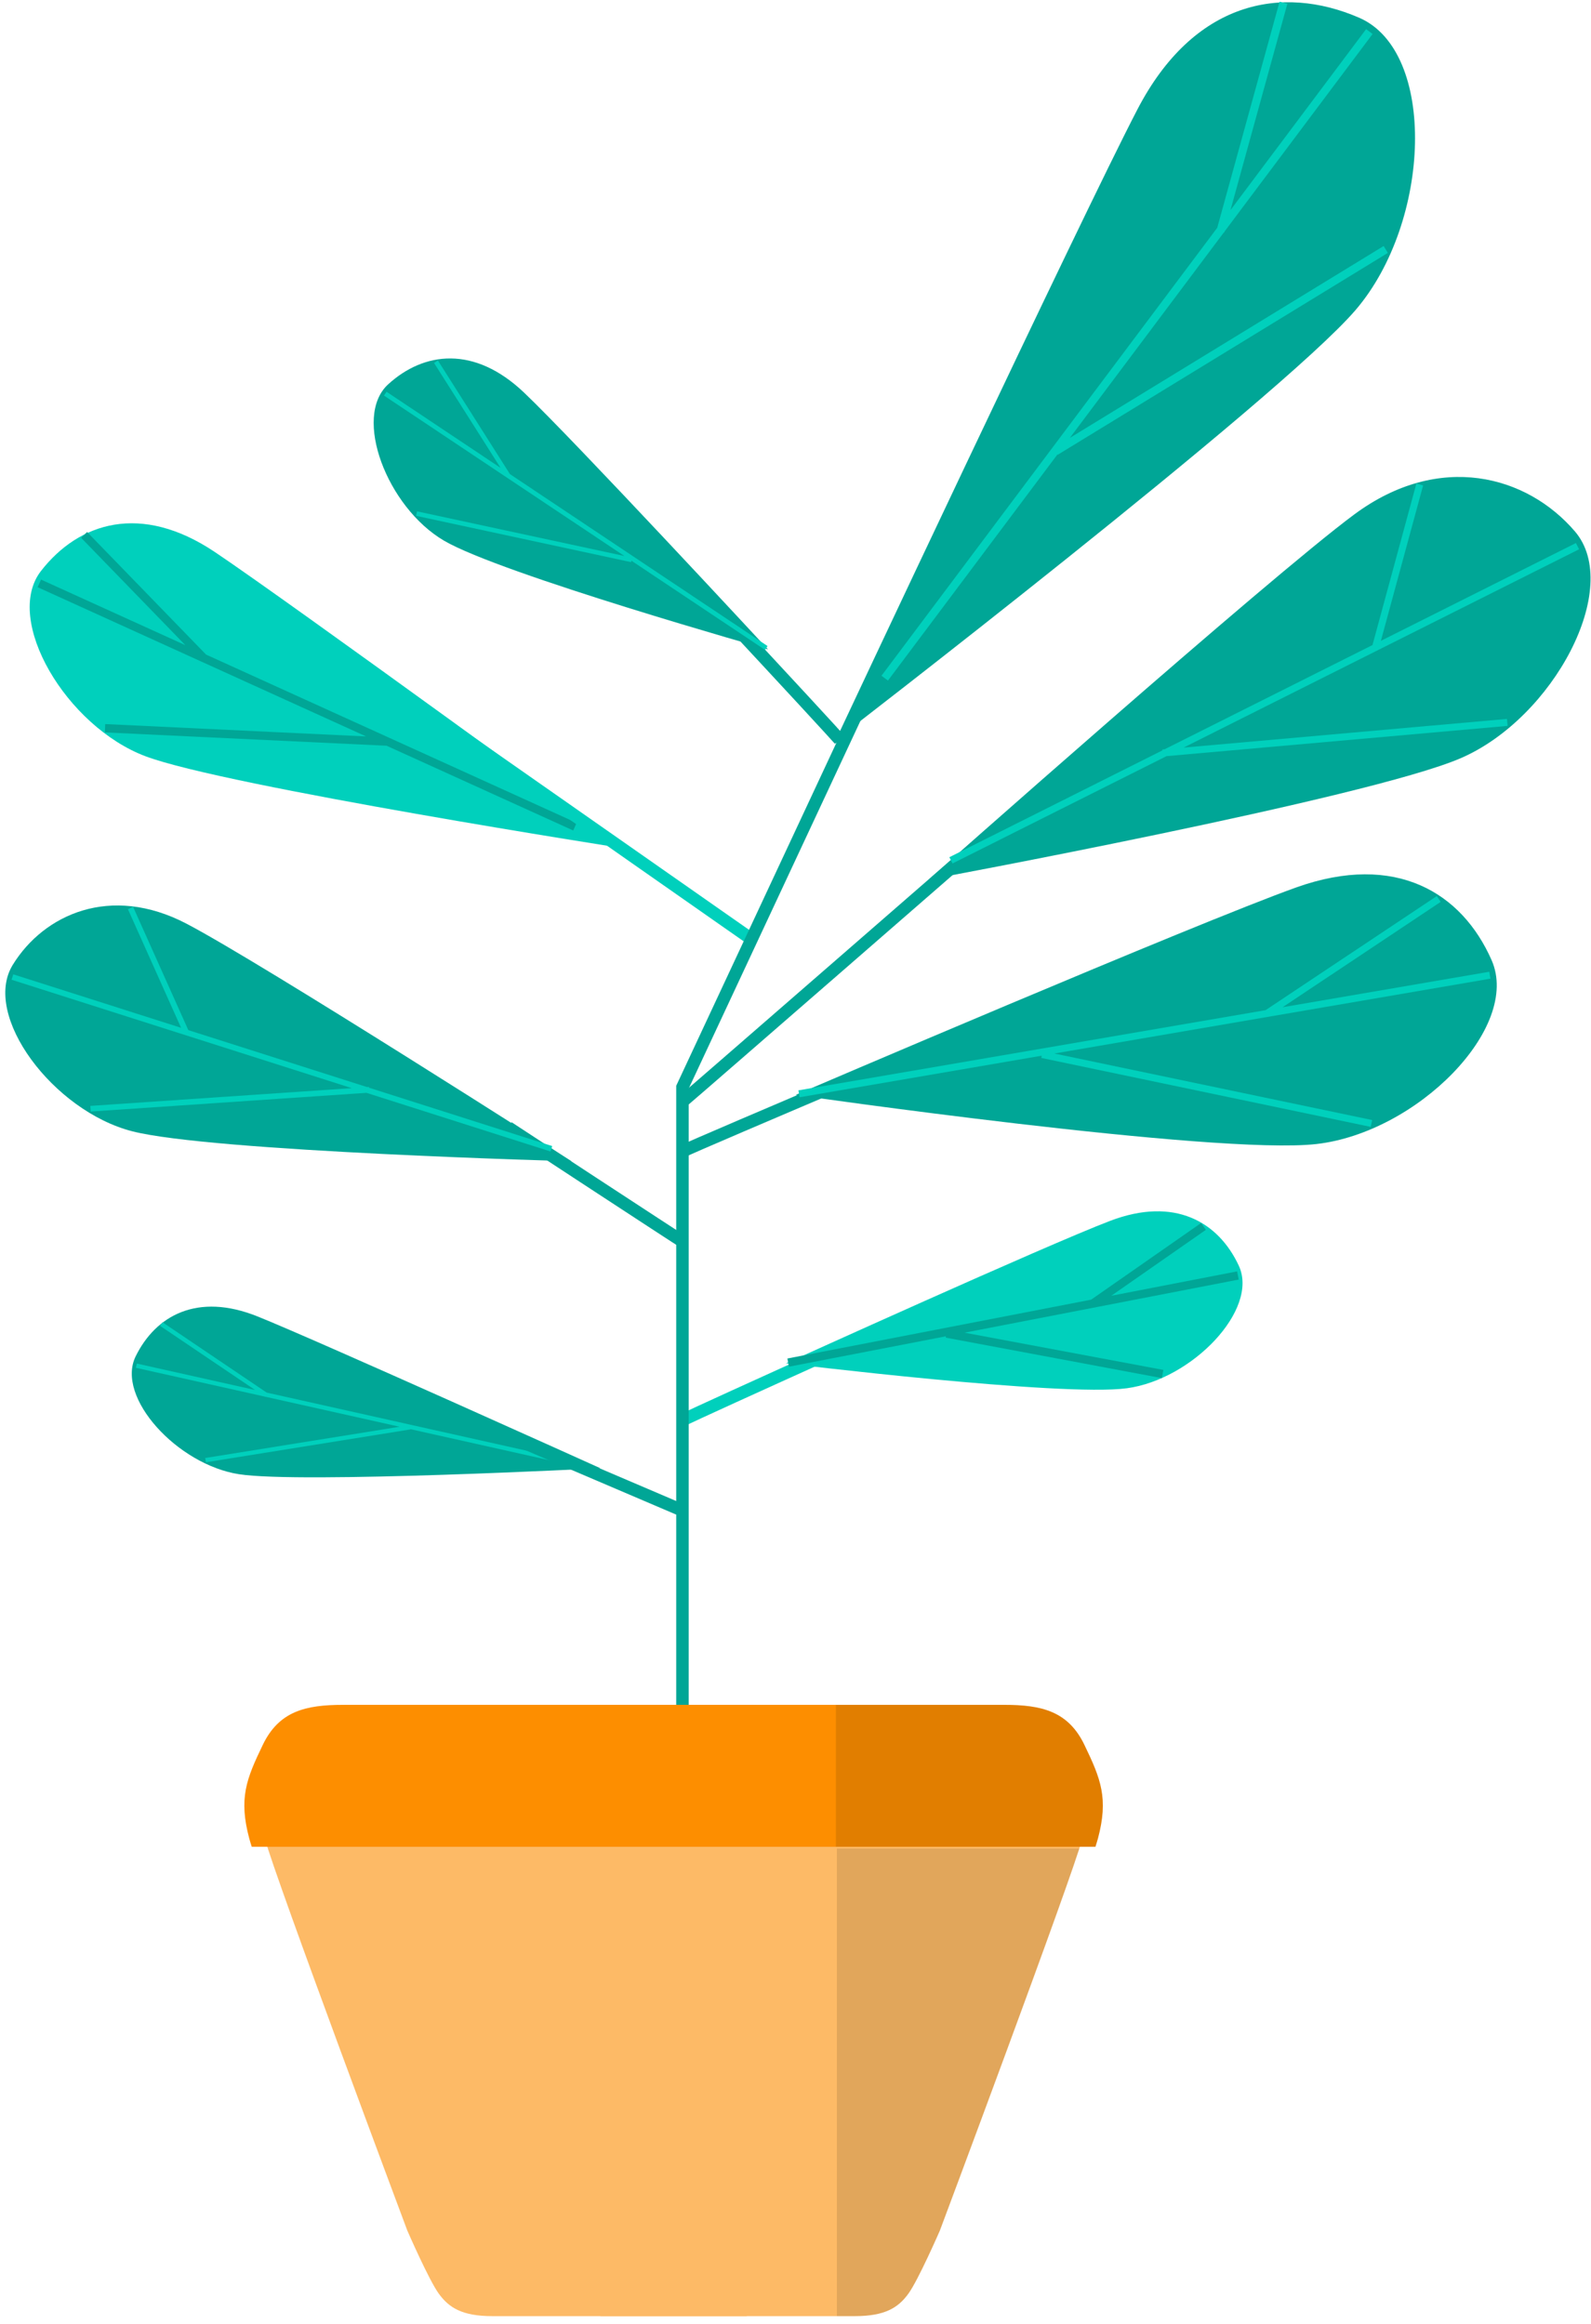
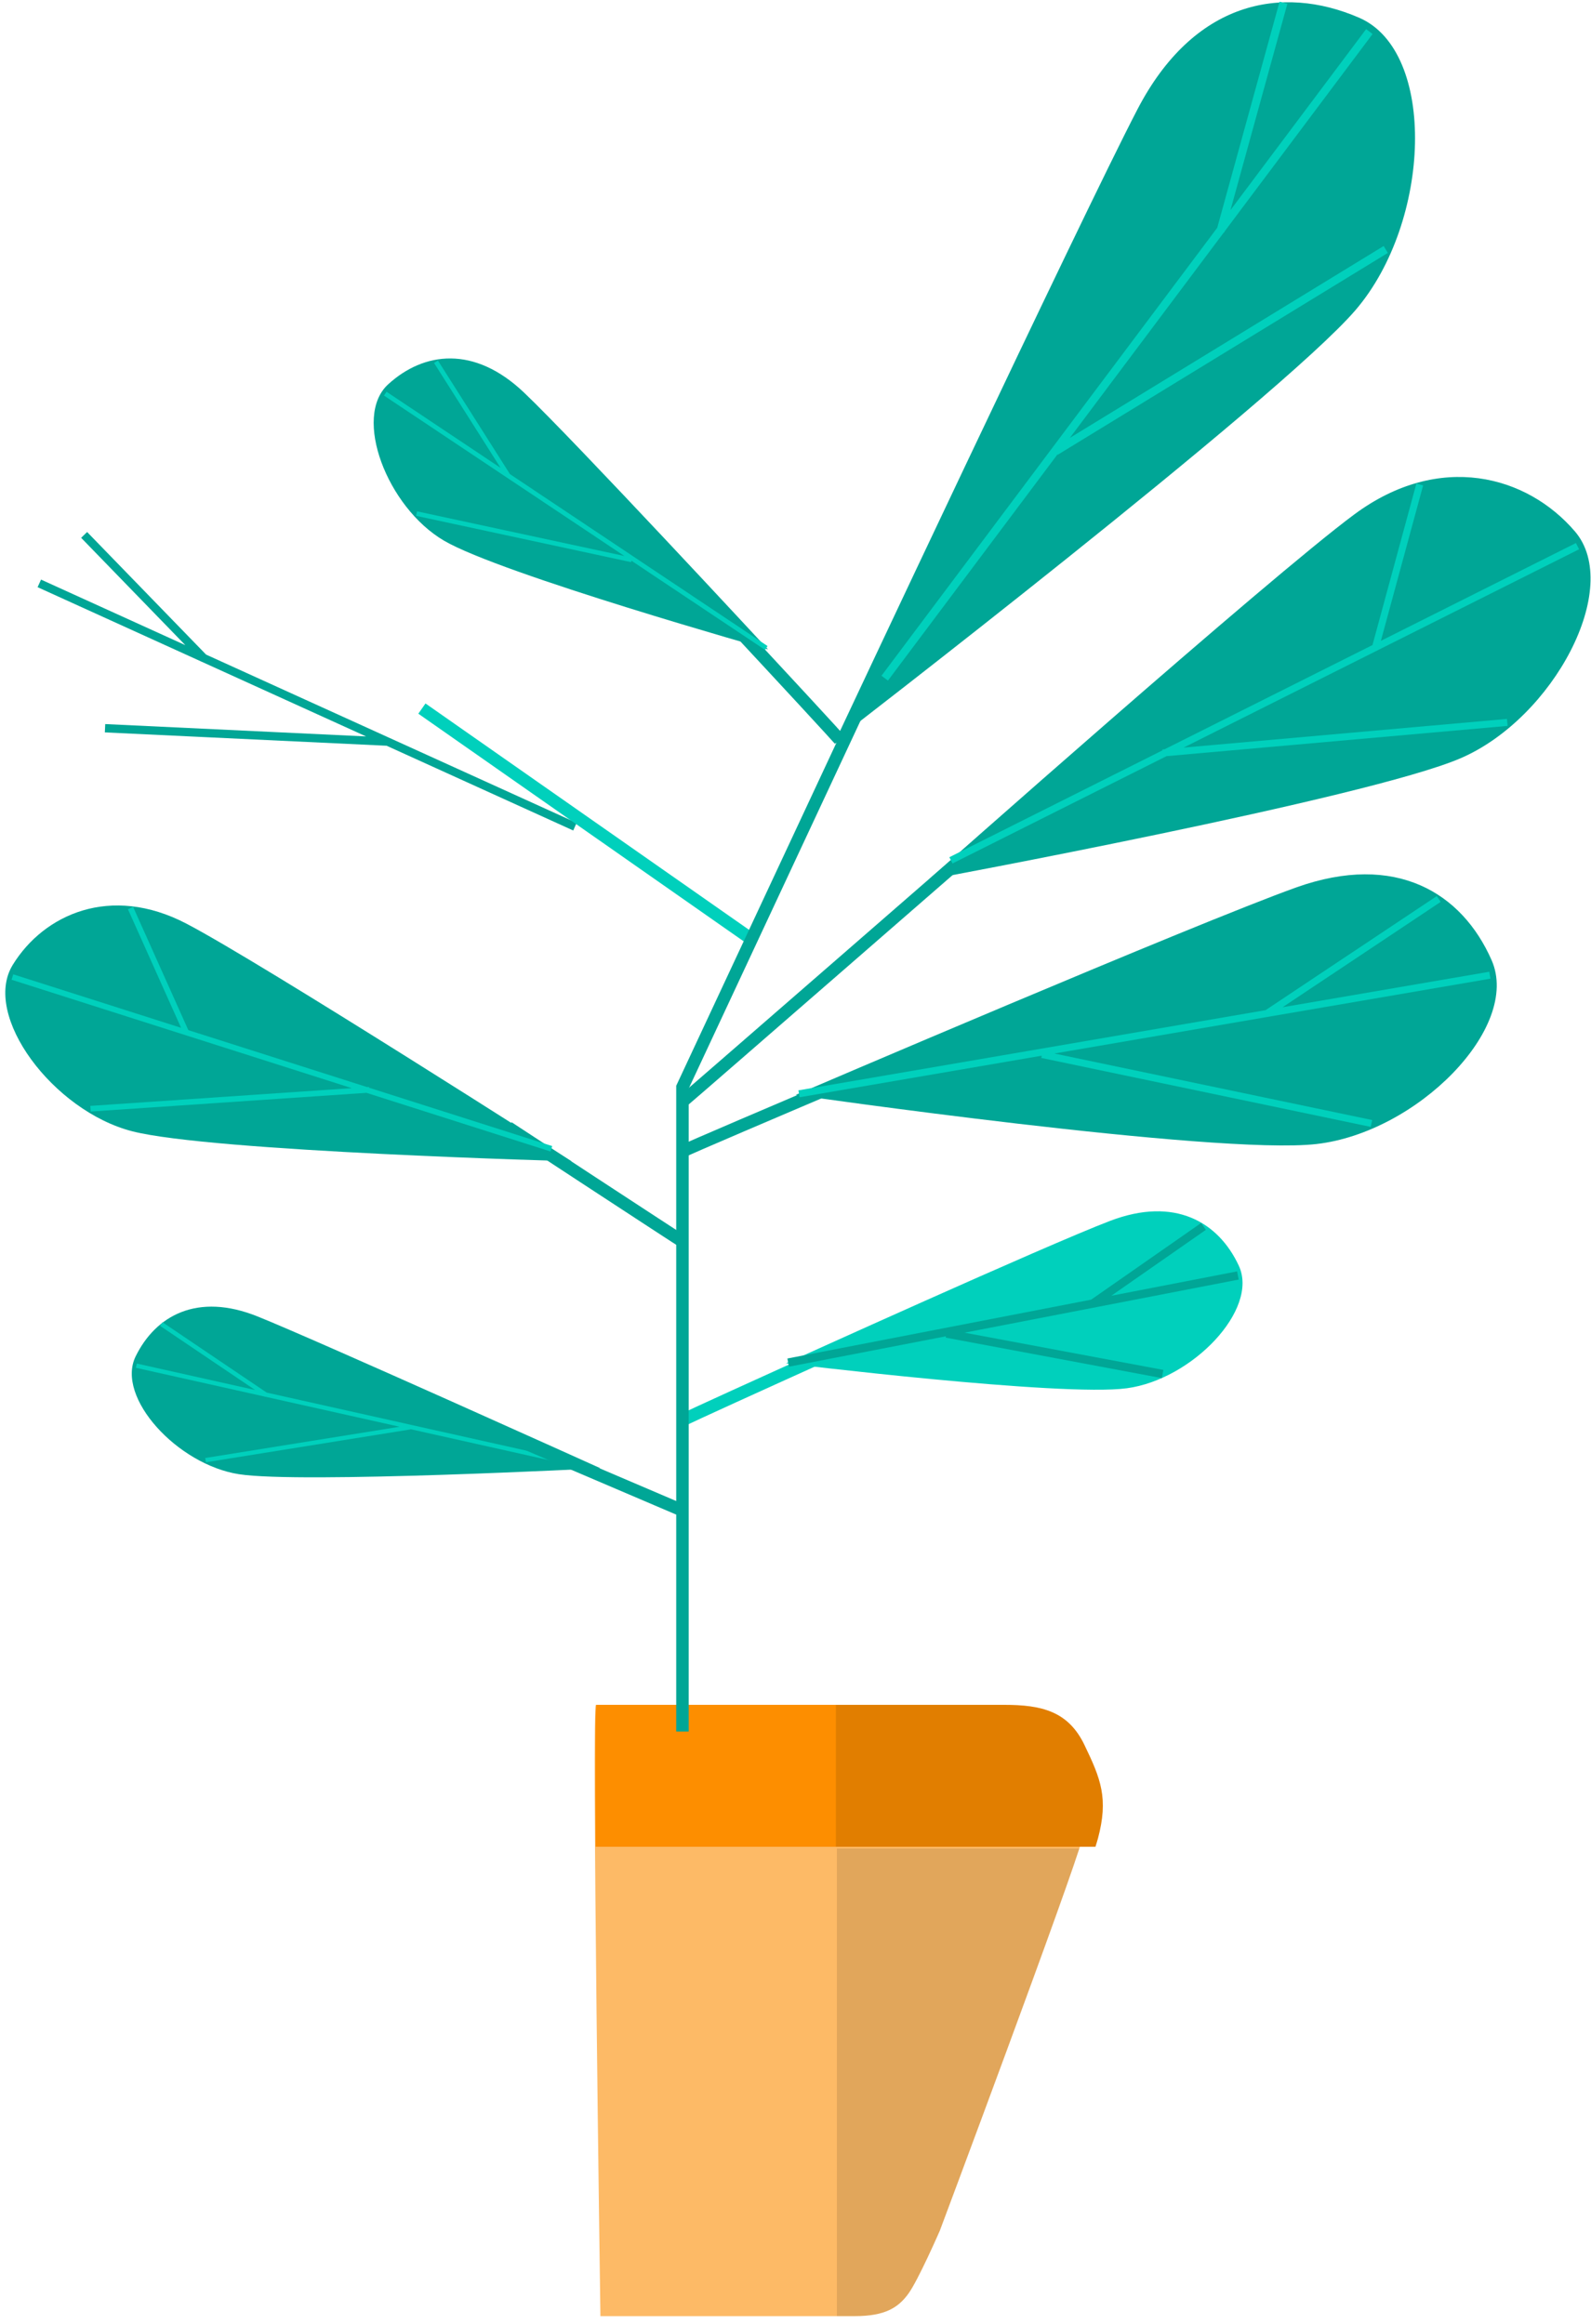
<svg xmlns="http://www.w3.org/2000/svg" width="191" height="279">
  <g fill="none" fill-rule="evenodd">
    <path d="M100.87 88.91c-.29-.5-27.29-29.43-27.29-29.43" stroke="#00A696" stroke-width="1.5" />
    <path d="M92.2 77.97S68.93 52.85 62.92 47.14c-6-5.71-12.05-4.9-16.32-1-4.28 3.9-.14 14.75 6.7 18.77 6.84 4.01 38.9 13.06 38.9 13.06z" fill="#00A696" />
    <path d="M91.99 77.79L46.25 47.26M52.34 43.43L61 57.09M75.82 67.22l-25.81-5.56" stroke="#00D0BC" stroke-width=".55" />
    <path d="M82.06 149.12c-.41-.22-21.05-13.76-21.05-13.76" stroke="#00A696" stroke-width="1.5" />
    <path d="M68.61 139.42s-37.18-23.81-46.25-28.54c-9.08-4.73-17.09-1.12-20.83 4.96-3.74 6.08 4.87 17.55 14.35 19.98 9.49 2.44 52.73 3.6 52.73 3.6z" fill="#00A696" />
    <path d="M66.19 137.92c-1.06-.34-64.7-20.62-64.7-20.62M15.67 109.02l6.68 14.91M44.31 130.84l-33.44 2.27" stroke="#00D0BC" stroke-width=".68" />
    <path d="M82.13 132.08c.46-.35 37.88-32.93 37.88-32.93M82.08 138.17c.46-.35 43.29-18.46 43.29-18.46" stroke="#00A696" stroke-width="1.5" />
    <path d="M82.13 170.42c.46-.35 36.55-16.58 36.55-16.58" stroke="#00D0BC" stroke-width="1.5" />
    <path d="M95.52 131.45s48.16-20.65 60.1-24.91c11.95-4.26 19.89.64 23.45 8.74 3.56 8.1-8.97 20.7-21.04 22.07-12.07 1.37-62.51-5.9-62.51-5.9z" fill="#00A696" />
    <path d="M95.92 131.32c1.36-.24 82.94-14.24 82.94-14.24M172.72 107.93l-20.59 13.72M125.09 126.6l39.55 8.28" stroke="#00D0BC" stroke-width=".84" />
    <path d="M71.54 204.68h47.14c4.49 0 7.69.75 9.64 4.82 1.95 4.07 2.9 6.4 1.61 11.25-1.3 4.85-17.1 47.05-17.1 47.05s-2.6 5.97-3.79 7.59-2.72 2.68-6.43 2.68H72.08s-1.07-73.93-.54-73.39z" fill="#FDBA66" fill-rule="nonzero" />
    <path d="M131.8 220.75c1.3-4.85.35-7.18-1.61-11.25-1.95-4.07-5.16-4.82-9.64-4.82H71.61c-.17-.17-.18 7.06-.11 17.04h60.01c.12-.39.22-.74.29-.97z" fill="#FD8E00" fill-rule="nonzero" />
    <path d="M100.47 221.93v56.13h2.14c3.7 0 5.24-1.05 6.43-2.68 1.19-1.62 3.79-7.59 3.79-7.59s14.05-37.51 16.74-45.86h-29.1zM130.19 209.5c-1.95-4.07-5.16-4.82-9.64-4.82h-20.2v17.04h31.16c.13-.4.23-.74.29-.97 1.29-4.85.34-7.18-1.61-11.25z" fill="#000" fill-rule="nonzero" opacity=".11" />
-     <path d="M75.37 101.93S34.6 72.17 25.77 66.26c-8.83-5.91-16.29-3.57-20.85 2.29C.37 74.41 7.96 87.22 17.48 90.8c9.52 3.59 57.89 11.13 57.89 11.13z" fill="#00D0BC" />
    <path d="M69.02 99.25c-1.06-.47-64.3-29.21-64.3-29.21M10.1 64.22L24.54 79.1M46.4 89.03l-33.79-1.6" stroke="#00A696" />
    <path d="M111.49 105.6s40.92-36.32 51.12-43.86c10.2-7.54 20.7-4.67 26.46 2.06 5.76 6.72-2.57 22.42-13.72 27.23-11.15 4.81-63.86 14.57-63.86 14.57z" fill="#00A696" />
    <path d="M114.16 103.29c1.23-.62 75.22-37.72 75.22-37.72M170.44 58.17l-5.31 19.54M139.58 90.4l41.37-3.67" stroke="#00D0BC" stroke-width=".84" />
-     <path d="M94.36 163.68s31.18-14.16 38.92-17.11c7.75-2.95 13 .14 15.44 5.39 2.44 5.25-5.58 13.65-13.44 14.71-7.86 1.06-40.92-2.99-40.92-2.99z" fill="#00D0BC" />
+     <path d="M94.36 163.68s31.18-14.16 38.92-17.11c7.75-2.95 13 .14 15.44 5.39 2.44 5.25-5.58 13.65-13.44 14.71-7.86 1.06-40.92-2.99-40.92-2.99" fill="#00D0BC" />
    <path d="M94.62 163.59c.89-.17 53.99-10.46 53.99-10.46M144.48 147.24l-13.27 9.25M113.62 160.1l25.95 4.86" stroke="#00A696" />
    <path d="M50.65 85.07l39.59 27.7" stroke="#00D0BC" stroke-width="1.5" />
    <path d="M72.07 176.27s-33.86-15.29-41.12-18.21c-7.26-2.93-12.27-.11-14.67 4.79-2.4 4.91 5.01 12.99 12.41 14.14 7.4 1.15 43.38-.72 43.38-.72z" fill="#00A696" />
    <path d="M67.1 175.3c-.83-.18-50.73-11.34-50.73-11.34M19.36 158.96l12.65 8.54M49.26 171.35l-24.58 3.95" stroke="#00D0BC" stroke-width=".52" />
    <path d="M51.28 168.25l30.78 13.15M81.93 207.88v-77.36l25.44-54.47" stroke="#00A696" stroke-width="1.5" />
-     <path d="M90.19 204.68H43.05c-4.49 0-7.69.75-9.64 4.82-1.95 4.07-2.9 6.4-1.61 11.25 1.3 4.85 17.1 47.05 17.1 47.05s2.6 5.97 3.79 7.59 2.72 2.68 6.43 2.68h30.53s1.07-73.93.54-73.39z" fill="#FDBA66" fill-rule="nonzero" />
-     <path d="M29.93 220.75c-1.3-4.85-.35-7.18 1.61-11.25 1.95-4.07 5.16-4.82 9.64-4.82h48.94c6.51-.04 6.62 17 .11 17.04H30.22c-.12-.39-.23-.74-.29-.97z" fill="#FD8E00" fill-rule="nonzero" />
    <path d="M100.34 88.84s29.47-62.76 36.21-75.71c6.74-12.96 17.27-15.05 26.62-11 9.35 4.05 8.66 24.49-.44 35.1-9.1 10.6-62.39 51.61-62.39 51.61z" fill="#00A696" />
    <path d="M106.21 81.42c.96-1.27 58.18-77.63 58.18-77.63M154.08.33l-7.57 27.46M126.72 54.19l39.64-24.24" stroke="#00D0BC" stroke-width=".97" />
  </g>
</svg>